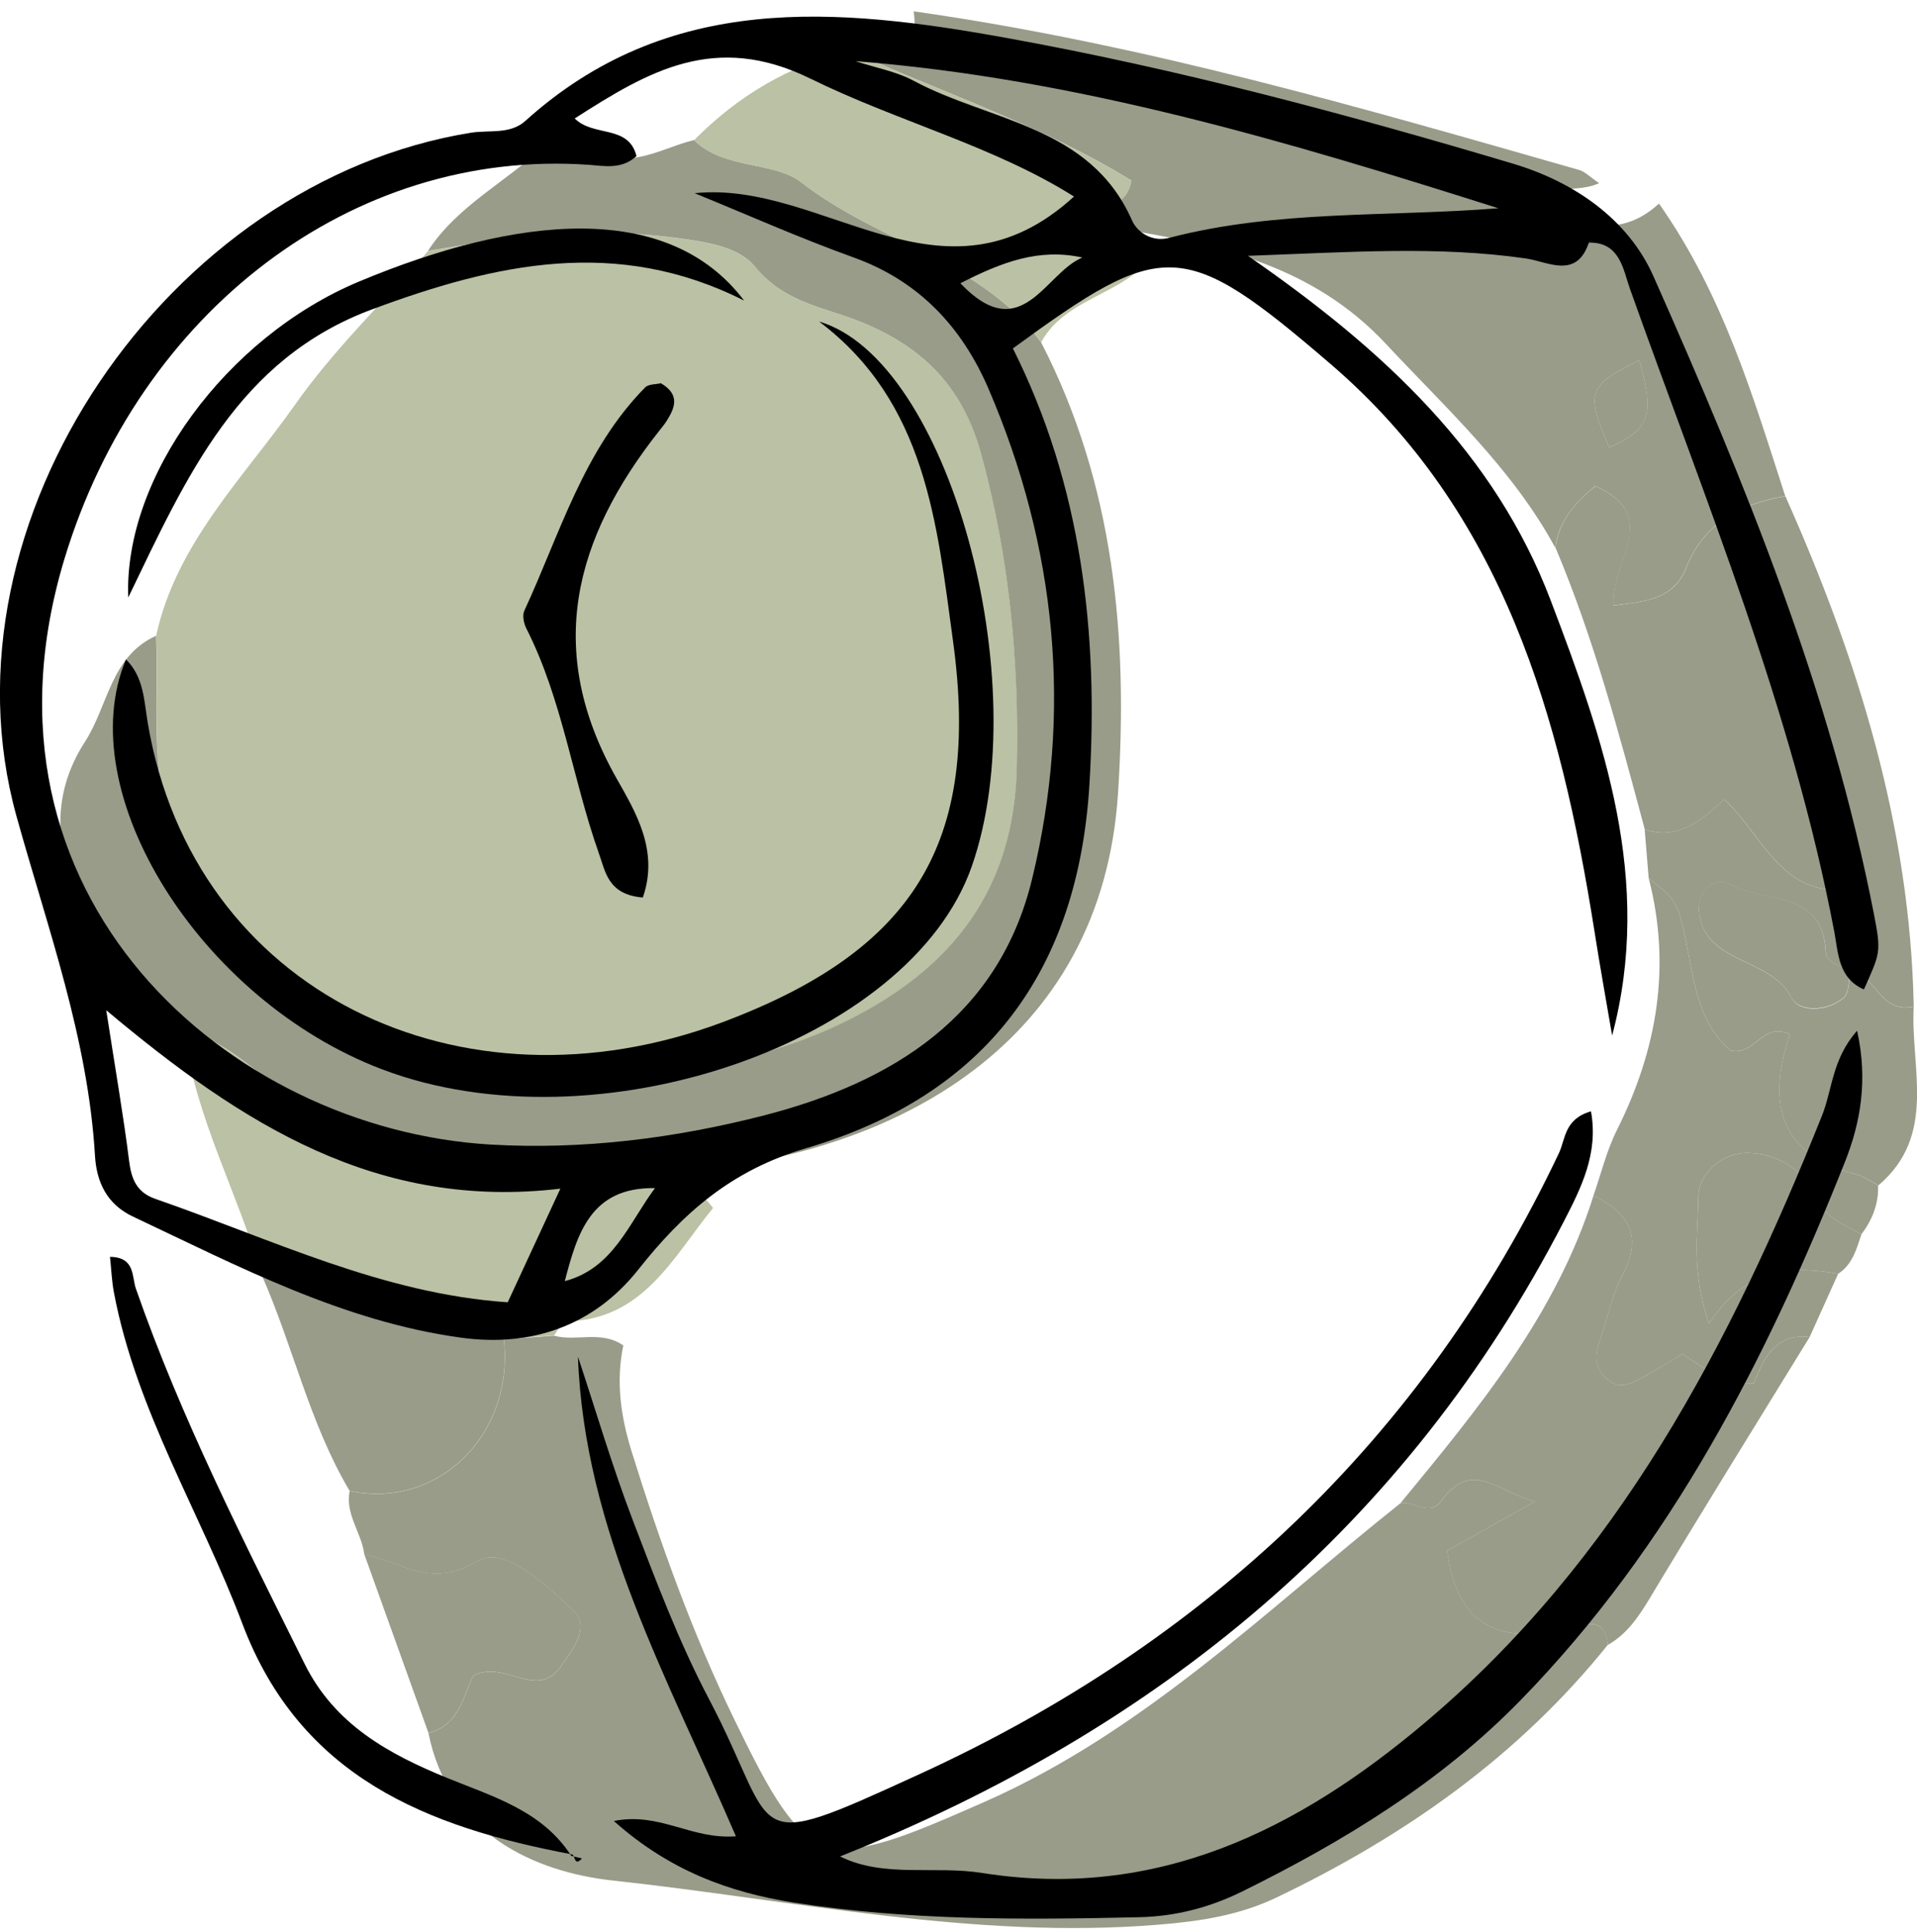
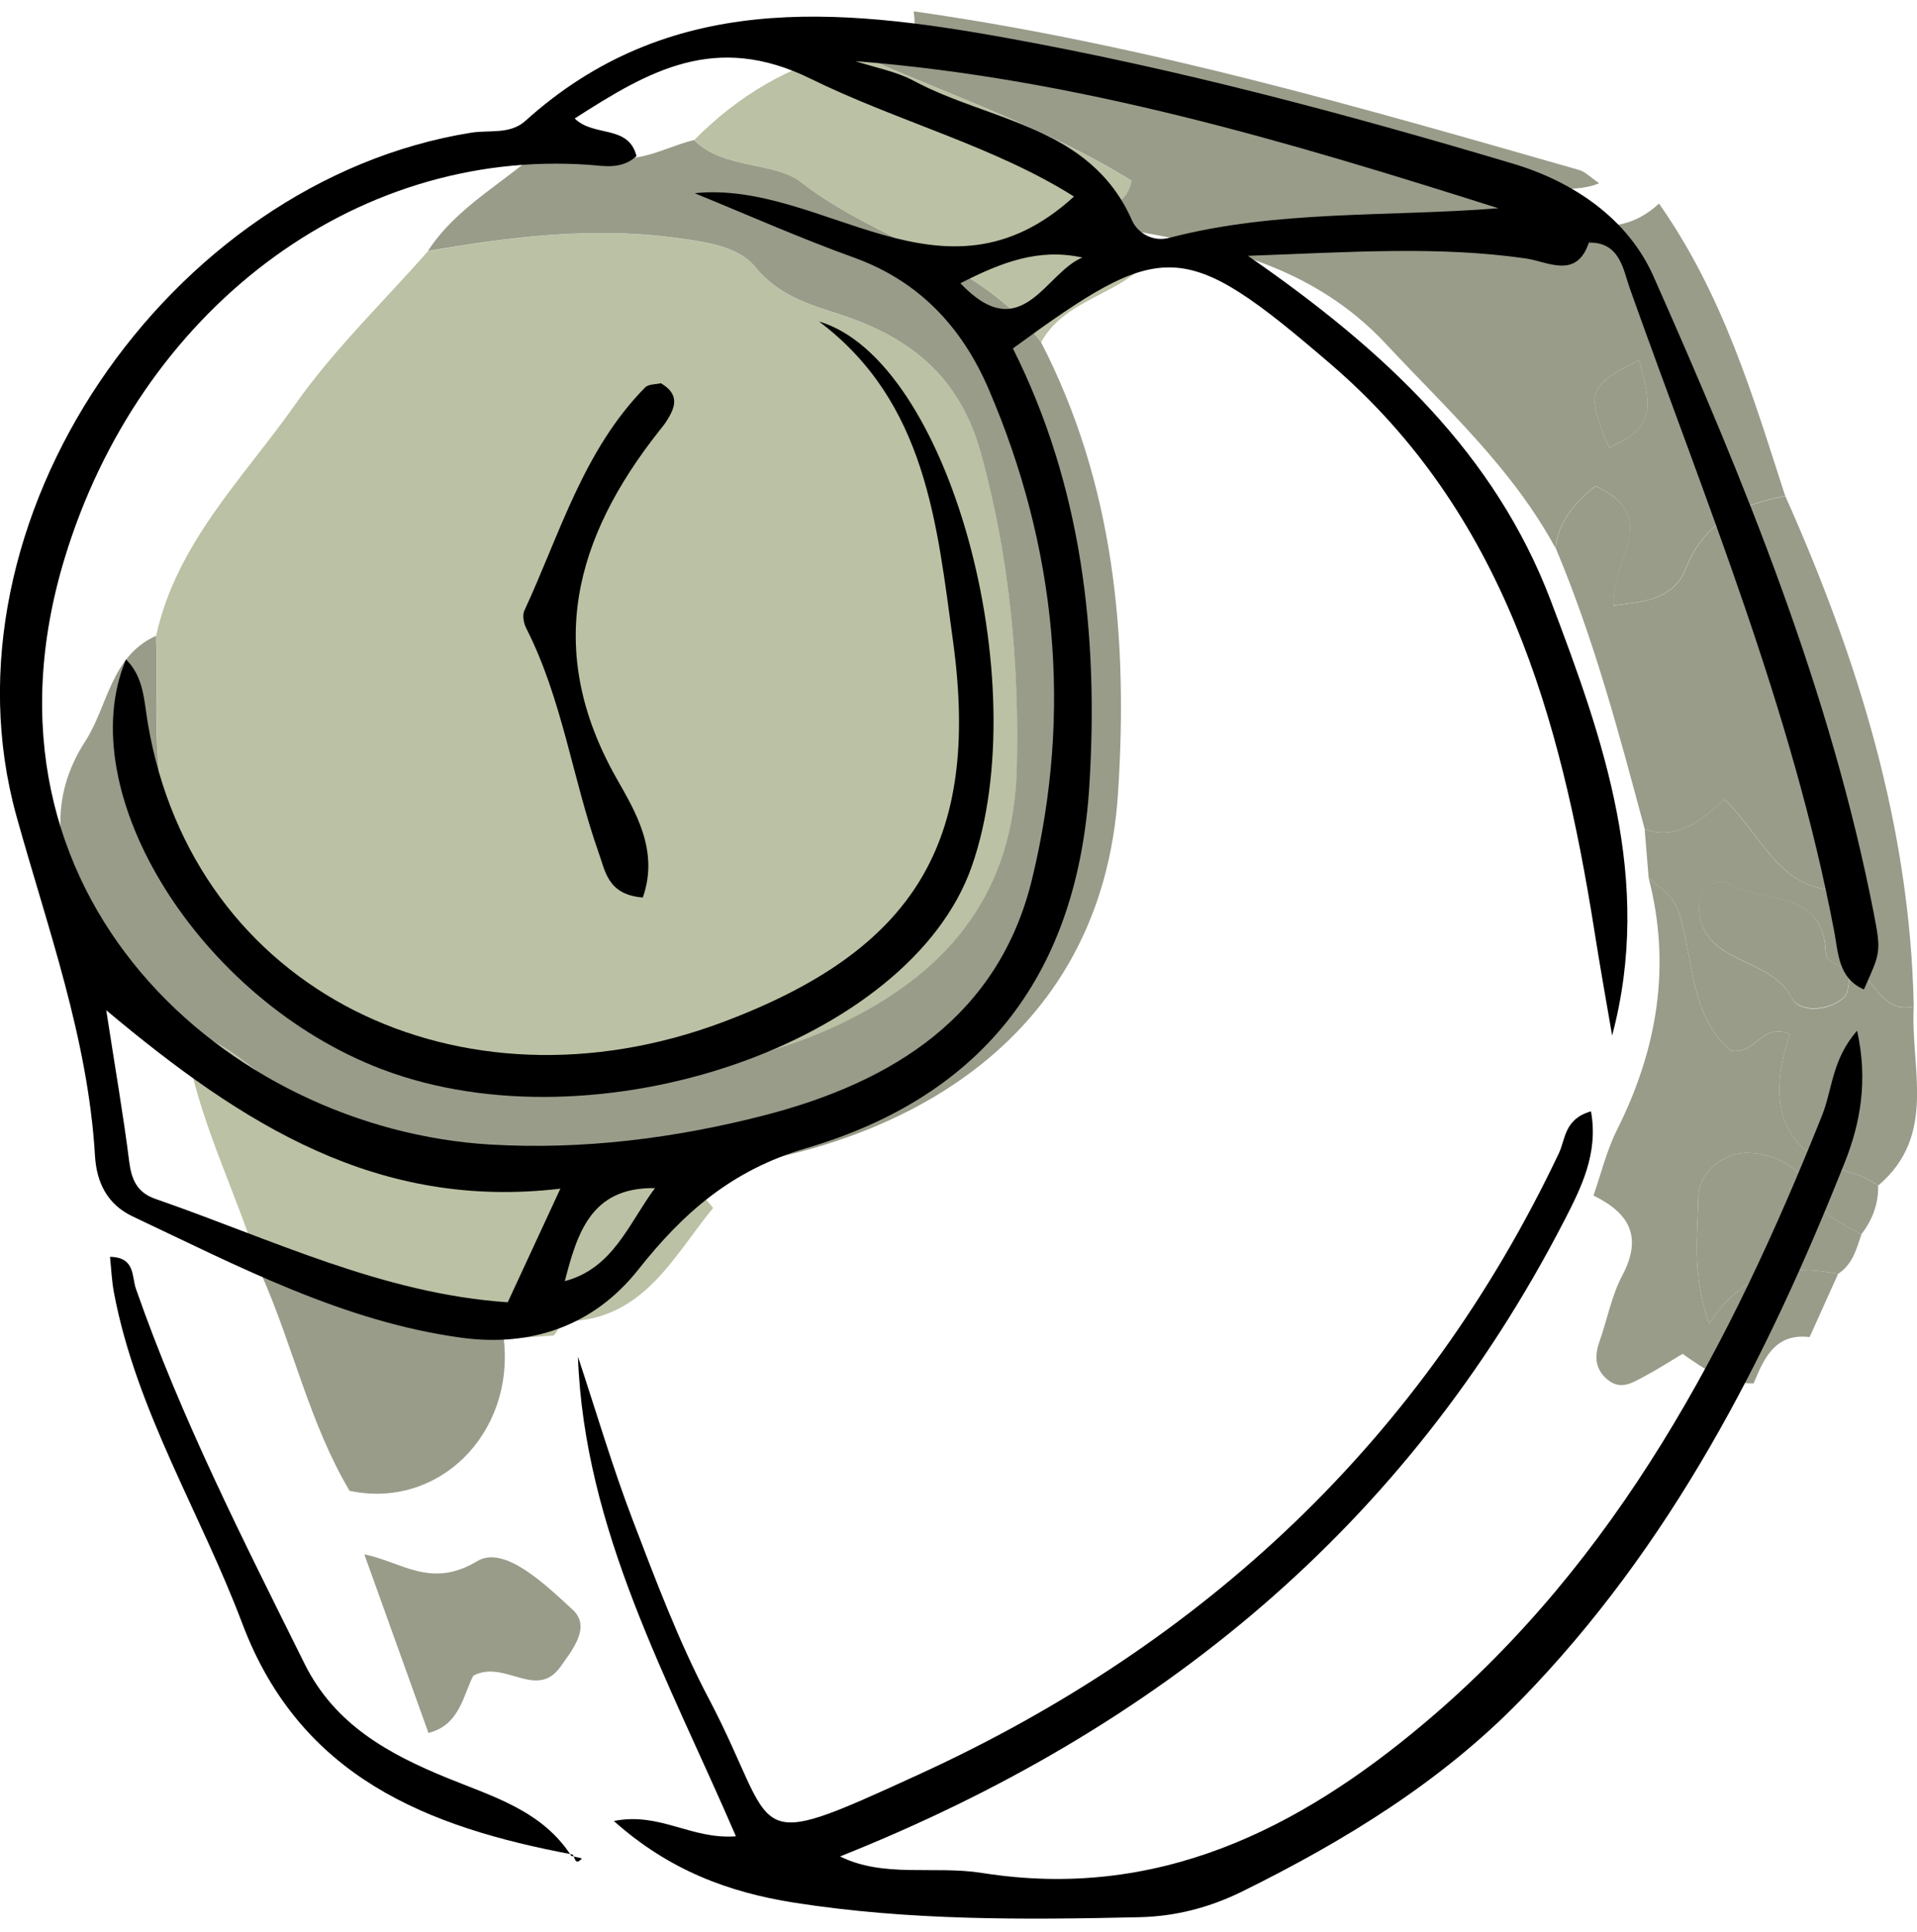
<svg xmlns="http://www.w3.org/2000/svg" width="122" height="123" viewBox="0 0 122 123" fill="none">
  <g clip-path="url(#clip0_56226_36922)">
    <path d="M9.934 40.48C11.213 34.586 15.494 30.422 18.785 25.749C21.25 22.246 24.397 19.218 27.245 15.979C32.422 15.105 37.572 14.427 42.877 15.13C44.864 15.393 46.987 15.673 48.07 16.996C49.571 18.837 51.541 19.396 53.443 20.016C58.005 21.5 61.109 24.053 62.44 28.87C64.248 35.451 64.879 42.109 64.717 48.885C64.538 56.569 60.683 61.615 53.852 65.008C48.88 67.467 43.781 68.205 38.323 68.714C27.1 69.757 18.154 64.982 12.33 55.78C9.243 50.904 10.138 45.671 9.942 40.489L9.934 40.48Z" fill="#BBC1A4" />
-     <path d="M102.322 104.698C96.626 111.796 89.369 116.893 81.207 120.795C78.862 121.914 76.372 122.296 73.746 122.508C62.003 123.475 50.533 120.947 39.011 119.701C34.005 119.158 28.539 116.69 27.268 110.312C29.273 109.82 29.494 107.861 30.125 106.665C32.121 105.605 34.142 108.26 35.677 106.088C36.436 105.02 37.63 103.553 36.444 102.467C34.722 100.89 32.104 98.328 30.364 99.38C27.413 101.169 25.52 99.397 23.184 98.947C23.022 97.565 21.947 96.386 22.254 94.902C27.883 96.098 32.743 91.314 32.07 85.251C33.136 85.174 34.202 85.098 35.268 85.022C36.683 85.412 38.252 84.657 39.668 85.641C39.182 87.956 39.514 90.203 40.205 92.417C42.013 98.218 44.06 103.934 46.712 109.405C51.488 119.268 52.323 119.243 62.574 114.731C72.85 110.21 80.602 102.459 89.138 95.674C90.008 95.529 90.98 96.564 91.739 95.521C93.675 92.867 95.287 94.919 97.675 95.58C95.347 96.886 93.658 97.836 92.106 98.701C92.78 104.112 96.165 104.672 100.421 103.493C101.691 103.146 102.186 103.527 102.331 104.698H102.322Z" fill="#989C89" />
    <path d="M9.933 40.48C10.129 45.662 9.234 50.895 12.321 55.772C18.154 64.973 27.1 69.748 38.314 68.705C43.772 68.196 48.871 67.458 53.843 64.999C60.674 61.615 64.529 56.56 64.708 48.876C64.87 42.1 64.239 35.451 62.431 28.861C61.1 24.035 57.996 21.491 53.434 20.007C51.532 19.388 49.562 18.828 48.061 16.988C46.987 15.665 44.863 15.385 42.868 15.122C37.555 14.426 32.413 15.096 27.236 15.97C29.121 13.069 32.268 11.551 34.69 9.244C35.244 8.719 36.284 7.735 37.146 8.702C39.465 11.305 41.81 9.482 44.164 8.914C46.091 10.813 49.272 10.254 50.995 11.602C55.847 15.393 62.414 16.589 66.251 21.779C70.916 30.829 71.794 40.523 71.155 50.454C70.132 66.508 56.905 73.48 43.448 74.574C42.723 74.158 42.015 74.286 41.188 74.345C33.112 74.888 25.326 73.972 18.239 69.562C16.099 68.23 14.402 66.135 11.732 65.694C10.24 62.658 6.786 61.394 5.302 58.163C3.546 54.321 3.128 50.751 5.413 47.206C6.88 44.941 7.034 41.786 9.925 40.472L9.933 40.48Z" fill="#989C89" />
    <path d="M54.106 3.248C55.727 2.688 58.652 4.427 58.148 0.721C72.833 2.807 86.666 6.869 100.506 10.822C100.865 10.923 101.163 11.246 101.769 11.661C99.952 12.475 97.743 11.356 96.473 13.476C99.526 13.408 102.442 15.842 105.581 12.959C109.691 18.819 111.559 25.239 113.614 31.575C110.757 32.075 108.454 33.254 107.295 36.155C106.467 38.232 104.566 38.283 102.69 38.538C102.442 35.773 105.828 32.813 101.513 30.939C100.234 32.007 99.193 33.161 98.98 34.865C96.251 29.828 92.064 26.028 88.209 21.898C83.553 16.903 77.515 15.571 71.239 14.553C70.591 14.46 69.934 14.367 69.235 14.265C69.874 12.984 71.699 13.357 71.998 11.492C66.421 8.04 60.11 5.954 54.098 3.24L54.106 3.248ZM102.408 28.488C105.018 27.309 105.325 26.41 104.318 22.933C101.044 24.552 100.907 24.96 102.408 28.488Z" fill="#989C89" />
    <path d="M98.988 34.874C99.201 33.169 100.233 32.007 101.521 30.947C105.845 32.83 102.451 35.782 102.698 38.546C104.566 38.283 106.476 38.241 107.303 36.163C108.454 33.263 110.765 32.084 113.622 31.583C118.236 41.939 121.562 52.608 121.792 64.057C119.668 64.549 119.336 62.098 117.784 61.649C116.667 60.224 117.443 58.621 117.502 56.619C113.332 57.018 112.207 53.185 109.742 50.878C108.139 52.387 106.672 53.456 104.676 52.794C103.056 46.739 101.444 40.675 99.005 34.883L98.988 34.874Z" fill="#989C89" />
    <path d="M11.731 65.702C14.4 66.143 16.106 68.238 18.238 69.569C25.325 73.979 33.111 74.895 41.187 74.353C42.022 74.293 42.721 74.166 43.446 74.582C44.094 75.353 44.743 76.125 45.382 76.888C42.815 80.026 40.948 84.021 36.01 84.114C35.754 84.114 35.507 84.699 35.251 85.005C34.185 85.081 33.119 85.157 32.053 85.234C26.911 83.86 21.768 82.486 16.626 81.112C15.142 75.93 12.431 71.13 11.723 65.693L11.731 65.702Z" fill="#BBC1A4" />
-     <path d="M102.325 104.698C102.18 103.527 101.686 103.137 100.415 103.493C96.16 104.672 92.774 104.113 92.1 98.702C93.644 97.837 95.341 96.887 97.669 95.581C95.281 94.919 93.67 92.867 91.734 95.521C90.966 96.573 89.994 95.53 89.133 95.674C94.07 89.669 99.034 83.69 101.413 76.1C103.681 77.202 104.56 78.712 103.246 81.188C102.564 82.469 102.3 83.978 101.805 85.361C101.456 86.353 101.515 87.218 102.394 87.88C103.195 88.482 103.937 87.99 104.637 87.617C105.455 87.184 106.231 86.675 107.084 86.175C108.431 87.108 109.719 88.092 111.604 88.058C112.243 86.531 112.934 84.835 115.168 85.106C111.757 90.653 108.321 96.191 104.969 101.772C104.261 102.942 103.536 104.011 102.334 104.698H102.325Z" fill="#989C89" />
    <path d="M54.107 3.249C60.111 5.963 66.43 8.049 72.007 11.501C71.708 13.367 69.883 12.993 69.244 14.274C69.943 14.376 70.6 14.469 71.248 14.562C71.674 15.444 73.15 14.97 73.38 16.216C71.589 18.769 67.82 18.905 66.259 21.788C62.43 16.589 55.855 15.402 51.003 11.611C49.28 10.262 46.099 10.822 44.172 8.923C46.952 6.107 50.218 4.148 54.107 3.24V3.249Z" fill="#BBC1A4" />
    <path d="M115.166 85.108C112.923 84.837 112.241 86.533 111.601 88.059C109.708 88.093 108.429 87.101 107.081 86.177C106.237 86.677 105.452 87.186 104.634 87.618C103.934 87.991 103.192 88.483 102.391 87.881C101.512 87.22 101.444 86.355 101.802 85.362C102.297 83.971 102.561 82.47 103.244 81.19C104.557 78.713 103.679 77.204 101.41 76.101C101.896 74.71 102.246 73.243 102.903 71.928C105.469 66.806 106.373 61.505 104.924 55.891C105.717 56.62 106.544 56.908 106.953 58.41C107.755 61.327 107.678 64.83 110.151 66.874C111.797 67.17 112.104 65.033 113.912 65.83C112.505 70.003 113.068 73.446 118.065 74.727C118.577 74.854 119.037 75.202 119.523 75.439C119.566 76.61 119.165 77.636 118.466 78.561C117.178 77.882 115.925 77.365 115.242 75.77C114.543 74.133 112.582 73.319 111.004 73.387C109.802 73.438 108.105 74.473 108.079 76.237C108.053 78.552 107.627 80.944 108.761 84.251C111.081 80.715 113.938 80.537 116.982 81.079C116.377 82.419 115.771 83.768 115.166 85.108Z" fill="#989C89" />
    <path d="M119.524 75.438C119.037 75.192 118.577 74.853 118.065 74.726C113.068 73.454 112.497 70.002 113.912 65.829C112.096 65.032 111.789 67.169 110.151 66.872C107.678 64.828 107.755 61.326 106.953 58.408C106.544 56.916 105.717 56.619 104.924 55.889C104.839 54.855 104.753 53.82 104.668 52.794C106.672 53.455 108.139 52.387 109.734 50.877C112.19 53.175 113.324 57.017 117.494 56.619C117.434 58.62 116.65 60.223 117.775 61.639C117.076 61.538 116.232 61.292 116.198 60.596C116.01 56.627 112.326 57.509 110.194 56.339C108.949 55.66 108.019 56.916 108.13 58.035C108.463 61.419 112.693 60.876 114.032 63.539C114.484 64.447 116.309 64.413 117.332 63.522C117.724 63.175 117.647 62.292 117.784 61.656C119.336 62.106 119.669 64.557 121.792 64.065C121.57 67.966 123.31 72.249 119.541 75.455L119.524 75.438Z" fill="#989C89" />
    <path d="M16.637 81.121C21.779 82.495 26.921 83.869 32.064 85.243C32.737 91.307 27.877 96.09 22.248 94.894C19.69 90.586 18.649 85.659 16.637 81.121Z" fill="#989C89" />
    <path d="M23.184 98.94C25.52 99.39 27.413 101.162 30.364 99.373C32.104 98.321 34.722 100.882 36.444 102.46C37.63 103.545 36.436 105.013 35.677 106.081C34.142 108.252 32.121 105.606 30.125 106.658C29.486 107.854 29.273 109.813 27.268 110.305C25.904 106.514 24.548 102.723 23.184 98.932V98.94Z" fill="#989C89" />
    <path d="M116.983 81.079C113.939 80.536 111.082 80.714 108.762 84.251C107.628 80.943 108.054 78.552 108.08 76.236C108.106 74.472 109.803 73.438 111.005 73.387C112.583 73.319 114.544 74.133 115.243 75.77C115.926 77.364 117.188 77.882 118.467 78.56C118.151 79.502 117.896 80.485 116.983 81.079Z" fill="#989C89" />
    <path d="M102.408 28.487C100.899 24.959 101.044 24.552 104.318 22.932C105.333 26.409 105.026 27.308 102.408 28.487Z" fill="#989C89" />
    <path d="M117.776 61.64C117.639 62.276 117.716 63.158 117.324 63.506C116.309 64.388 114.484 64.422 114.024 63.523C112.685 60.868 108.455 61.403 108.122 58.019C108.011 56.899 108.941 55.644 110.186 56.322C112.318 57.493 116.002 56.611 116.19 60.58C116.224 61.284 117.068 61.53 117.767 61.623V61.632L117.776 61.64Z" fill="#989C89" />
    <path d="M101.132 15.393C100.355 17.819 98.496 16.649 97.115 16.453C91.529 15.648 85.969 16.046 79.419 16.284C88.169 22.331 95.153 28.904 98.693 38.233C102.053 47.087 105.225 56.035 102.598 65.915C102.215 63.684 101.814 61.454 101.464 59.215C99.307 45.62 95.699 32.635 84.69 23.179C75.292 15.105 74.047 15.181 64.462 22.178C68.836 30.905 69.919 40.294 69.331 49.954C68.606 61.776 62.782 69.715 51.295 73.09C46.536 74.489 43.457 77.229 40.626 80.808C37.752 84.438 33.761 85.744 29.378 85.15C21.865 84.132 15.204 80.621 8.45 77.432C6.787 76.644 6.148 75.227 6.046 73.582C5.602 66.068 3.035 59.105 1.04 51.921C-4.145 33.187 10.693 11.543 29.983 8.447C31.143 8.261 32.465 8.575 33.437 7.693C42.536 -0.509 53.205 0.45 64.069 2.417C74.985 4.393 85.671 7.252 96.279 10.415C100.176 11.577 103.613 13.943 105.233 17.598C111.049 30.71 116.49 43.983 119.253 58.155C119.739 60.64 119.654 60.657 118.622 62.981C116.985 62.268 116.993 60.665 116.738 59.317C114.051 45.153 108.534 31.881 103.733 18.387C103.298 17.174 103.11 15.376 101.072 15.444C101.089 15.444 101.319 15.3 101.319 15.3L101.123 15.402L101.132 15.393ZM68.35 12.51C63.251 9.295 57.128 7.735 51.593 5.013C45.504 2.019 41.274 4.529 36.575 7.54C37.786 8.744 39.995 7.913 40.507 9.932C39.586 10.797 38.46 10.568 37.479 10.491C22.419 9.431 8.86 19.846 4.101 35.578C-2.397 57.061 14.548 71.869 31.203 72.853C37.087 73.2 42.98 72.454 48.668 70.987C56.821 68.875 63.575 64.685 65.69 55.924C68.257 45.306 67.242 34.832 62.918 24.765C61.238 20.855 58.518 17.895 54.322 16.386C50.902 15.156 47.576 13.672 44.208 12.298C52.412 11.45 59.984 20.16 68.35 12.51ZM35.672 75.66C24.048 77.034 15.486 71.623 6.762 64.304C7.367 68.23 7.862 71.063 8.22 73.921C8.365 75.075 8.715 75.906 9.892 76.313C17.243 78.857 24.321 82.351 32.312 82.894C33.36 80.63 34.35 78.501 35.663 75.66H35.672ZM54.441 3.893C55.678 4.3 57.008 4.538 58.142 5.14C62.986 7.743 69.374 7.972 72.043 14.028C72.376 14.791 73.322 15.427 74.414 15.139C81.27 13.349 88.331 13.816 95.358 13.256C81.961 9.007 68.546 4.996 54.441 3.893ZM41.684 75.626C37.599 75.558 36.737 78.509 35.944 81.546C39.031 80.731 40.004 77.882 41.684 75.626ZM68.888 16.394C66.116 15.784 63.754 16.683 61.119 18.031C65.025 22.136 66.525 17.335 68.888 16.394Z" fill="black" />
    <path d="M39.067 115.911C42.009 115.325 43.962 117.098 46.836 116.886C42.529 106.887 37.182 97.405 36.781 86.354C37.932 89.823 38.964 93.342 40.269 96.76C41.736 100.602 43.194 104.487 45.105 108.116C49.709 116.869 47.168 118.133 58.544 112.917C76.632 104.622 90.592 91.595 99.214 73.395C99.632 72.513 99.546 71.224 101.252 70.74C101.738 73.429 100.621 75.617 99.521 77.754C89.484 97.176 73.724 110.093 53.462 118.166C56.242 119.549 59.474 118.735 62.501 119.218C73.605 120.974 82.593 116.487 90.695 109.643C102.975 99.279 110.13 85.565 115.954 71.012C116.619 69.358 116.585 67.424 118.188 65.609C118.888 68.764 118.402 71.478 117.412 73.963C112.432 86.498 106.335 98.414 96.775 108.218C91.692 113.434 85.561 117.183 79.071 120.389C77.016 121.406 74.833 121.983 72.522 122.034C65.171 122.203 57.837 122.254 50.545 121.109C46.392 120.456 42.597 119.057 39.075 115.919L39.067 115.911Z" fill="black" />
    <path d="M36.421 118.039C27.186 116.301 19.11 113.129 15.417 103.333C12.765 96.302 8.68 89.806 7.256 82.3C7.111 81.554 7.085 80.782 7 80.002C8.612 80.019 8.382 81.257 8.646 82.02C11.528 90.29 15.502 98.075 19.383 105.903C21.301 109.77 24.721 111.645 28.482 113.18C31.39 114.367 34.502 115.258 36.353 118.124L36.43 118.039H36.421Z" fill="black" />
-     <path d="M36.336 118.124C36.566 118.183 36.796 118.234 37.035 118.293C36.566 118.819 36.609 118.166 36.421 118.039L36.336 118.124Z" fill="black" />
+     <path d="M36.336 118.124C36.566 118.183 36.796 118.234 37.035 118.293C36.566 118.819 36.609 118.166 36.421 118.039Z" fill="black" />
    <path d="M52.123 20.465C60.378 22.891 65.956 43.407 61.845 55.145C57.922 66.374 37.984 73.243 24.331 68.07C12.733 63.676 4.461 50.438 8.017 41.974C9.16 43.093 9.168 44.628 9.407 46.036C12.298 63.142 29.32 71.309 45.983 65.067C58.161 60.496 62.416 53.66 60.651 40.803C59.628 33.357 58.954 25.597 52.115 20.457L52.123 20.465Z" fill="black" />
-     <path d="M47.356 19.134C39.272 15.046 31.546 16.768 23.692 19.686C15.146 22.858 11.889 30.312 8.162 38.03C7.864 30.38 14.388 21.458 22.847 17.922C32.91 13.715 42.513 12.731 47.356 19.134Z" fill="black" />
    <path d="M40.918 57.13C38.675 56.951 38.53 55.467 38.103 54.288C36.432 49.564 35.792 44.518 33.49 39.989C33.328 39.667 33.234 39.167 33.37 38.87C35.639 33.976 37.123 28.659 41.054 24.664C41.276 24.435 41.77 24.469 42.06 24.393C43.297 25.122 42.956 25.953 42.427 26.793C42.291 27.013 42.111 27.217 41.949 27.429C36.56 34.256 34.615 41.372 39.238 49.547C40.406 51.617 41.967 54.127 40.909 57.13H40.918Z" fill="black" />
  </g>
  <defs>
    <clipPath id="clip0_56226_36922">
      <rect width="122" height="122" fill="white" transform="translate(0 0.721)" />
    </clipPath>
  </defs>
</svg>